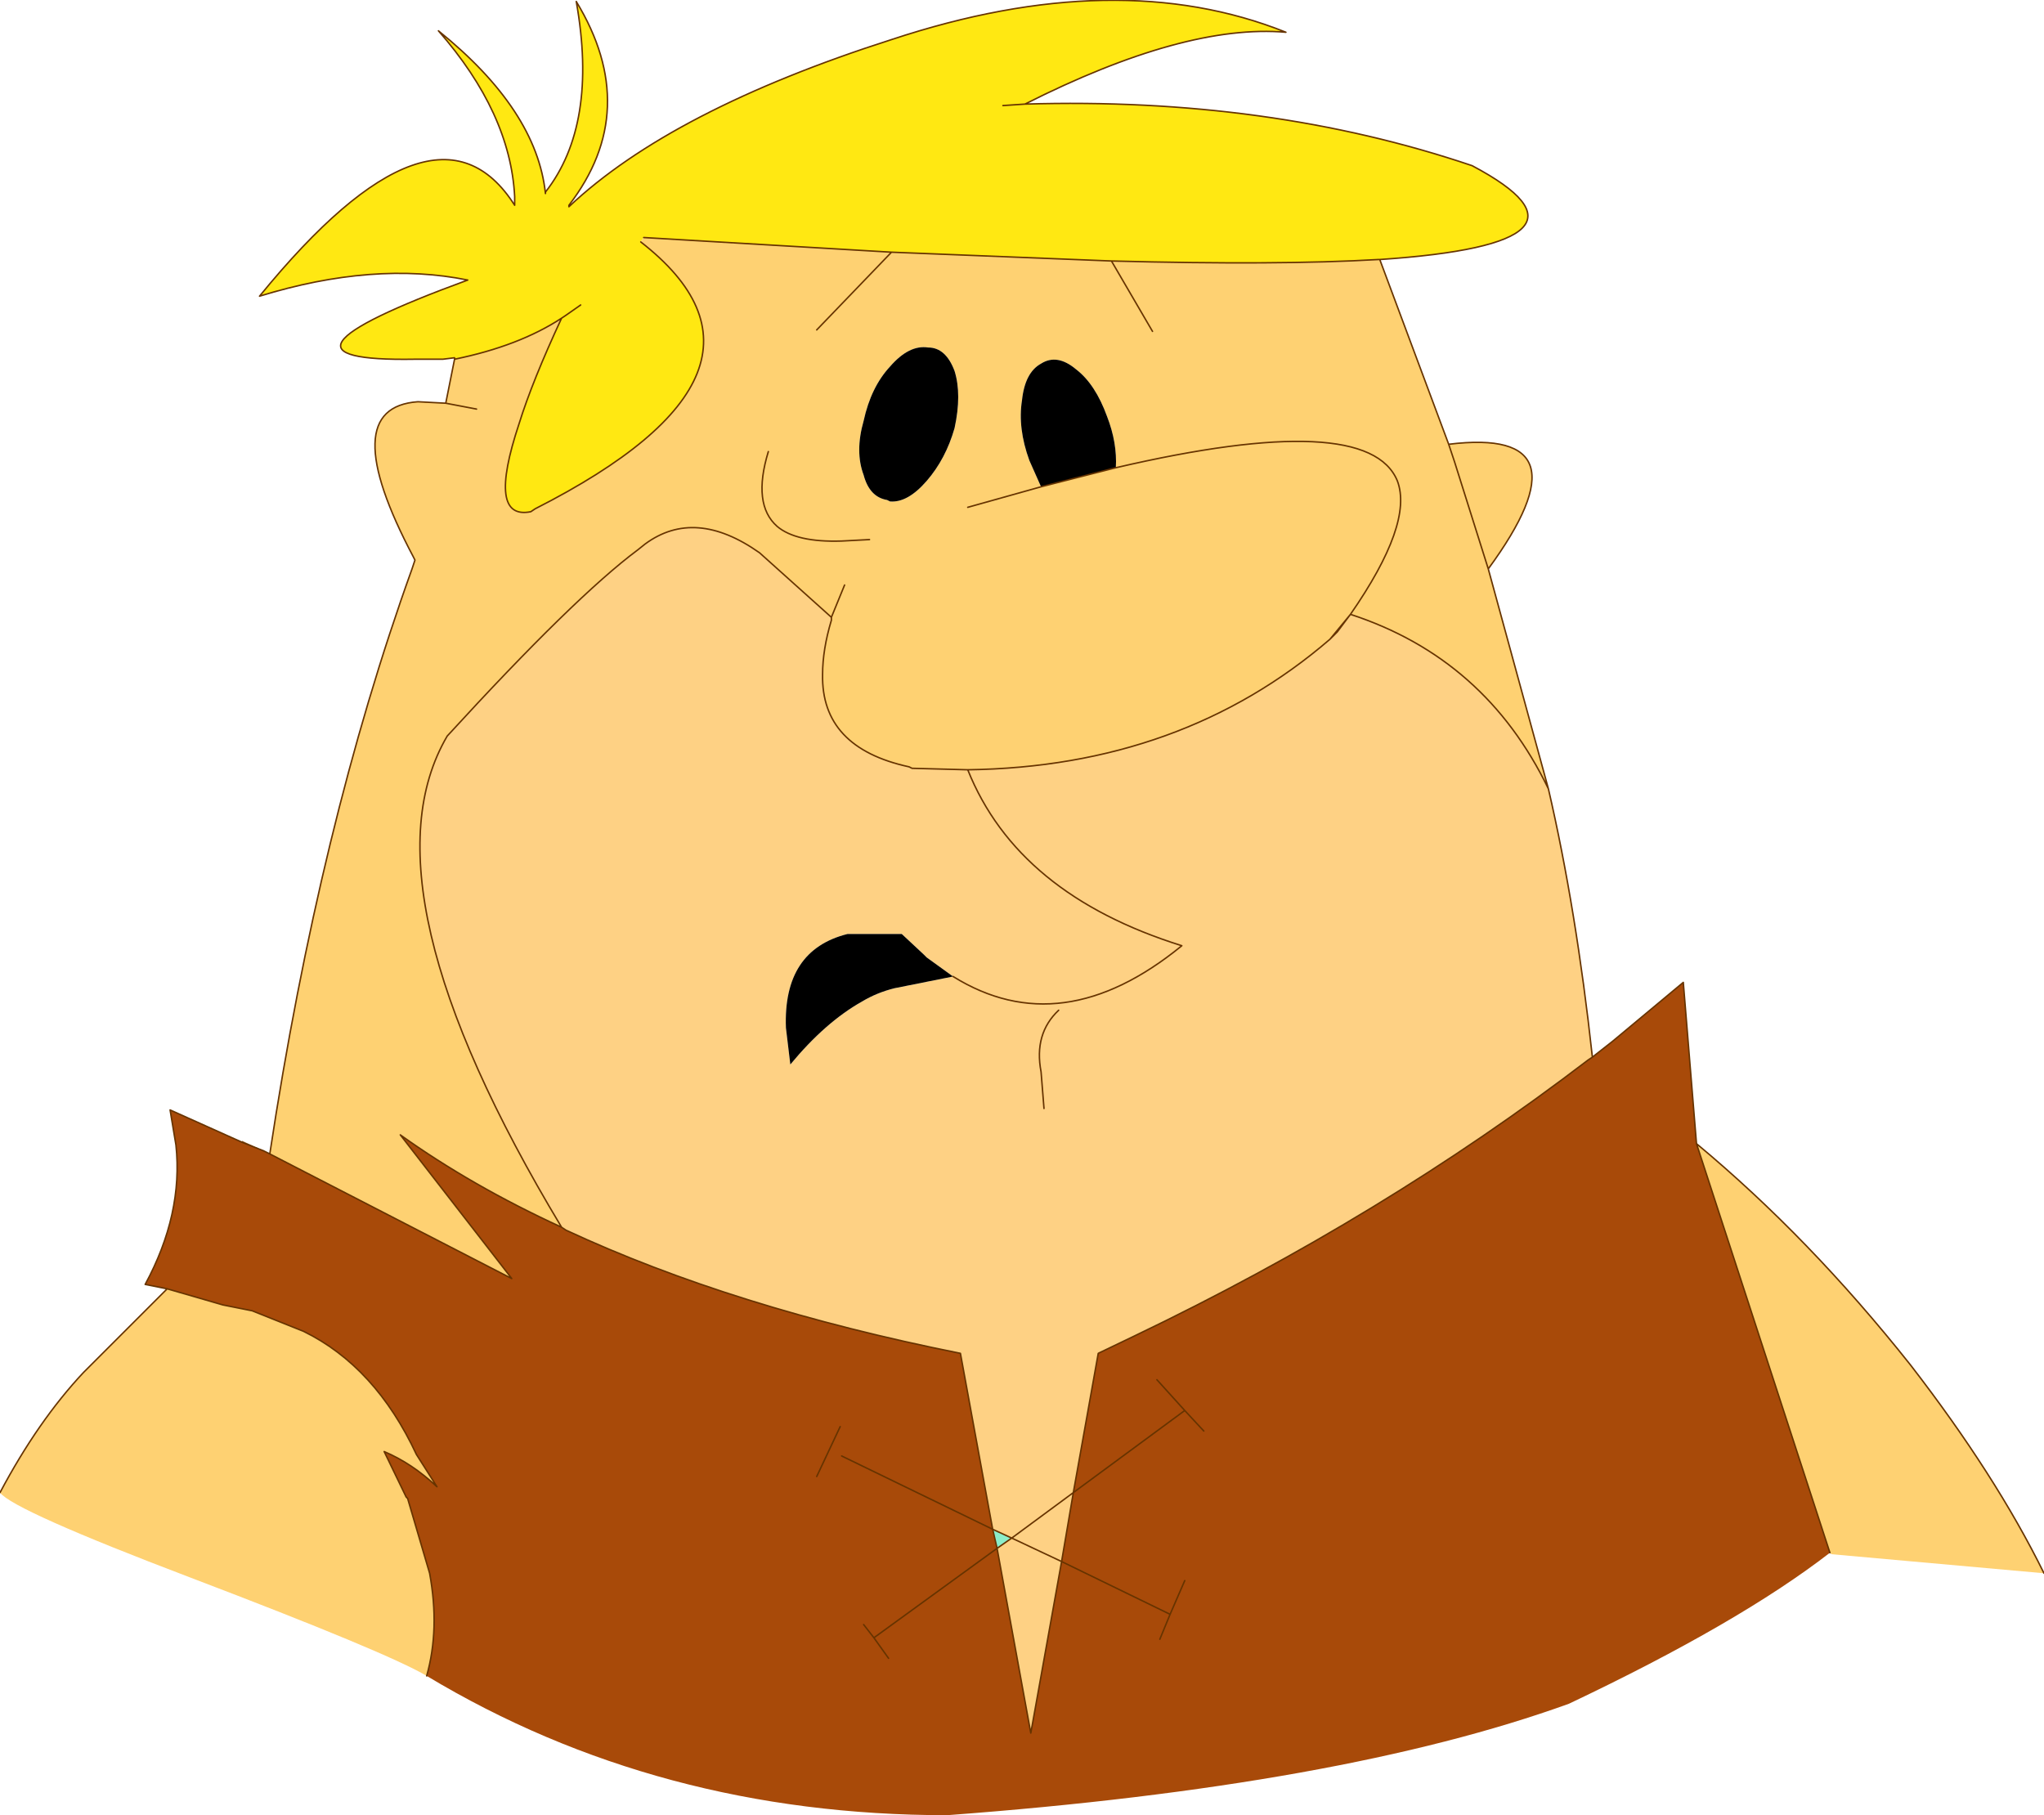
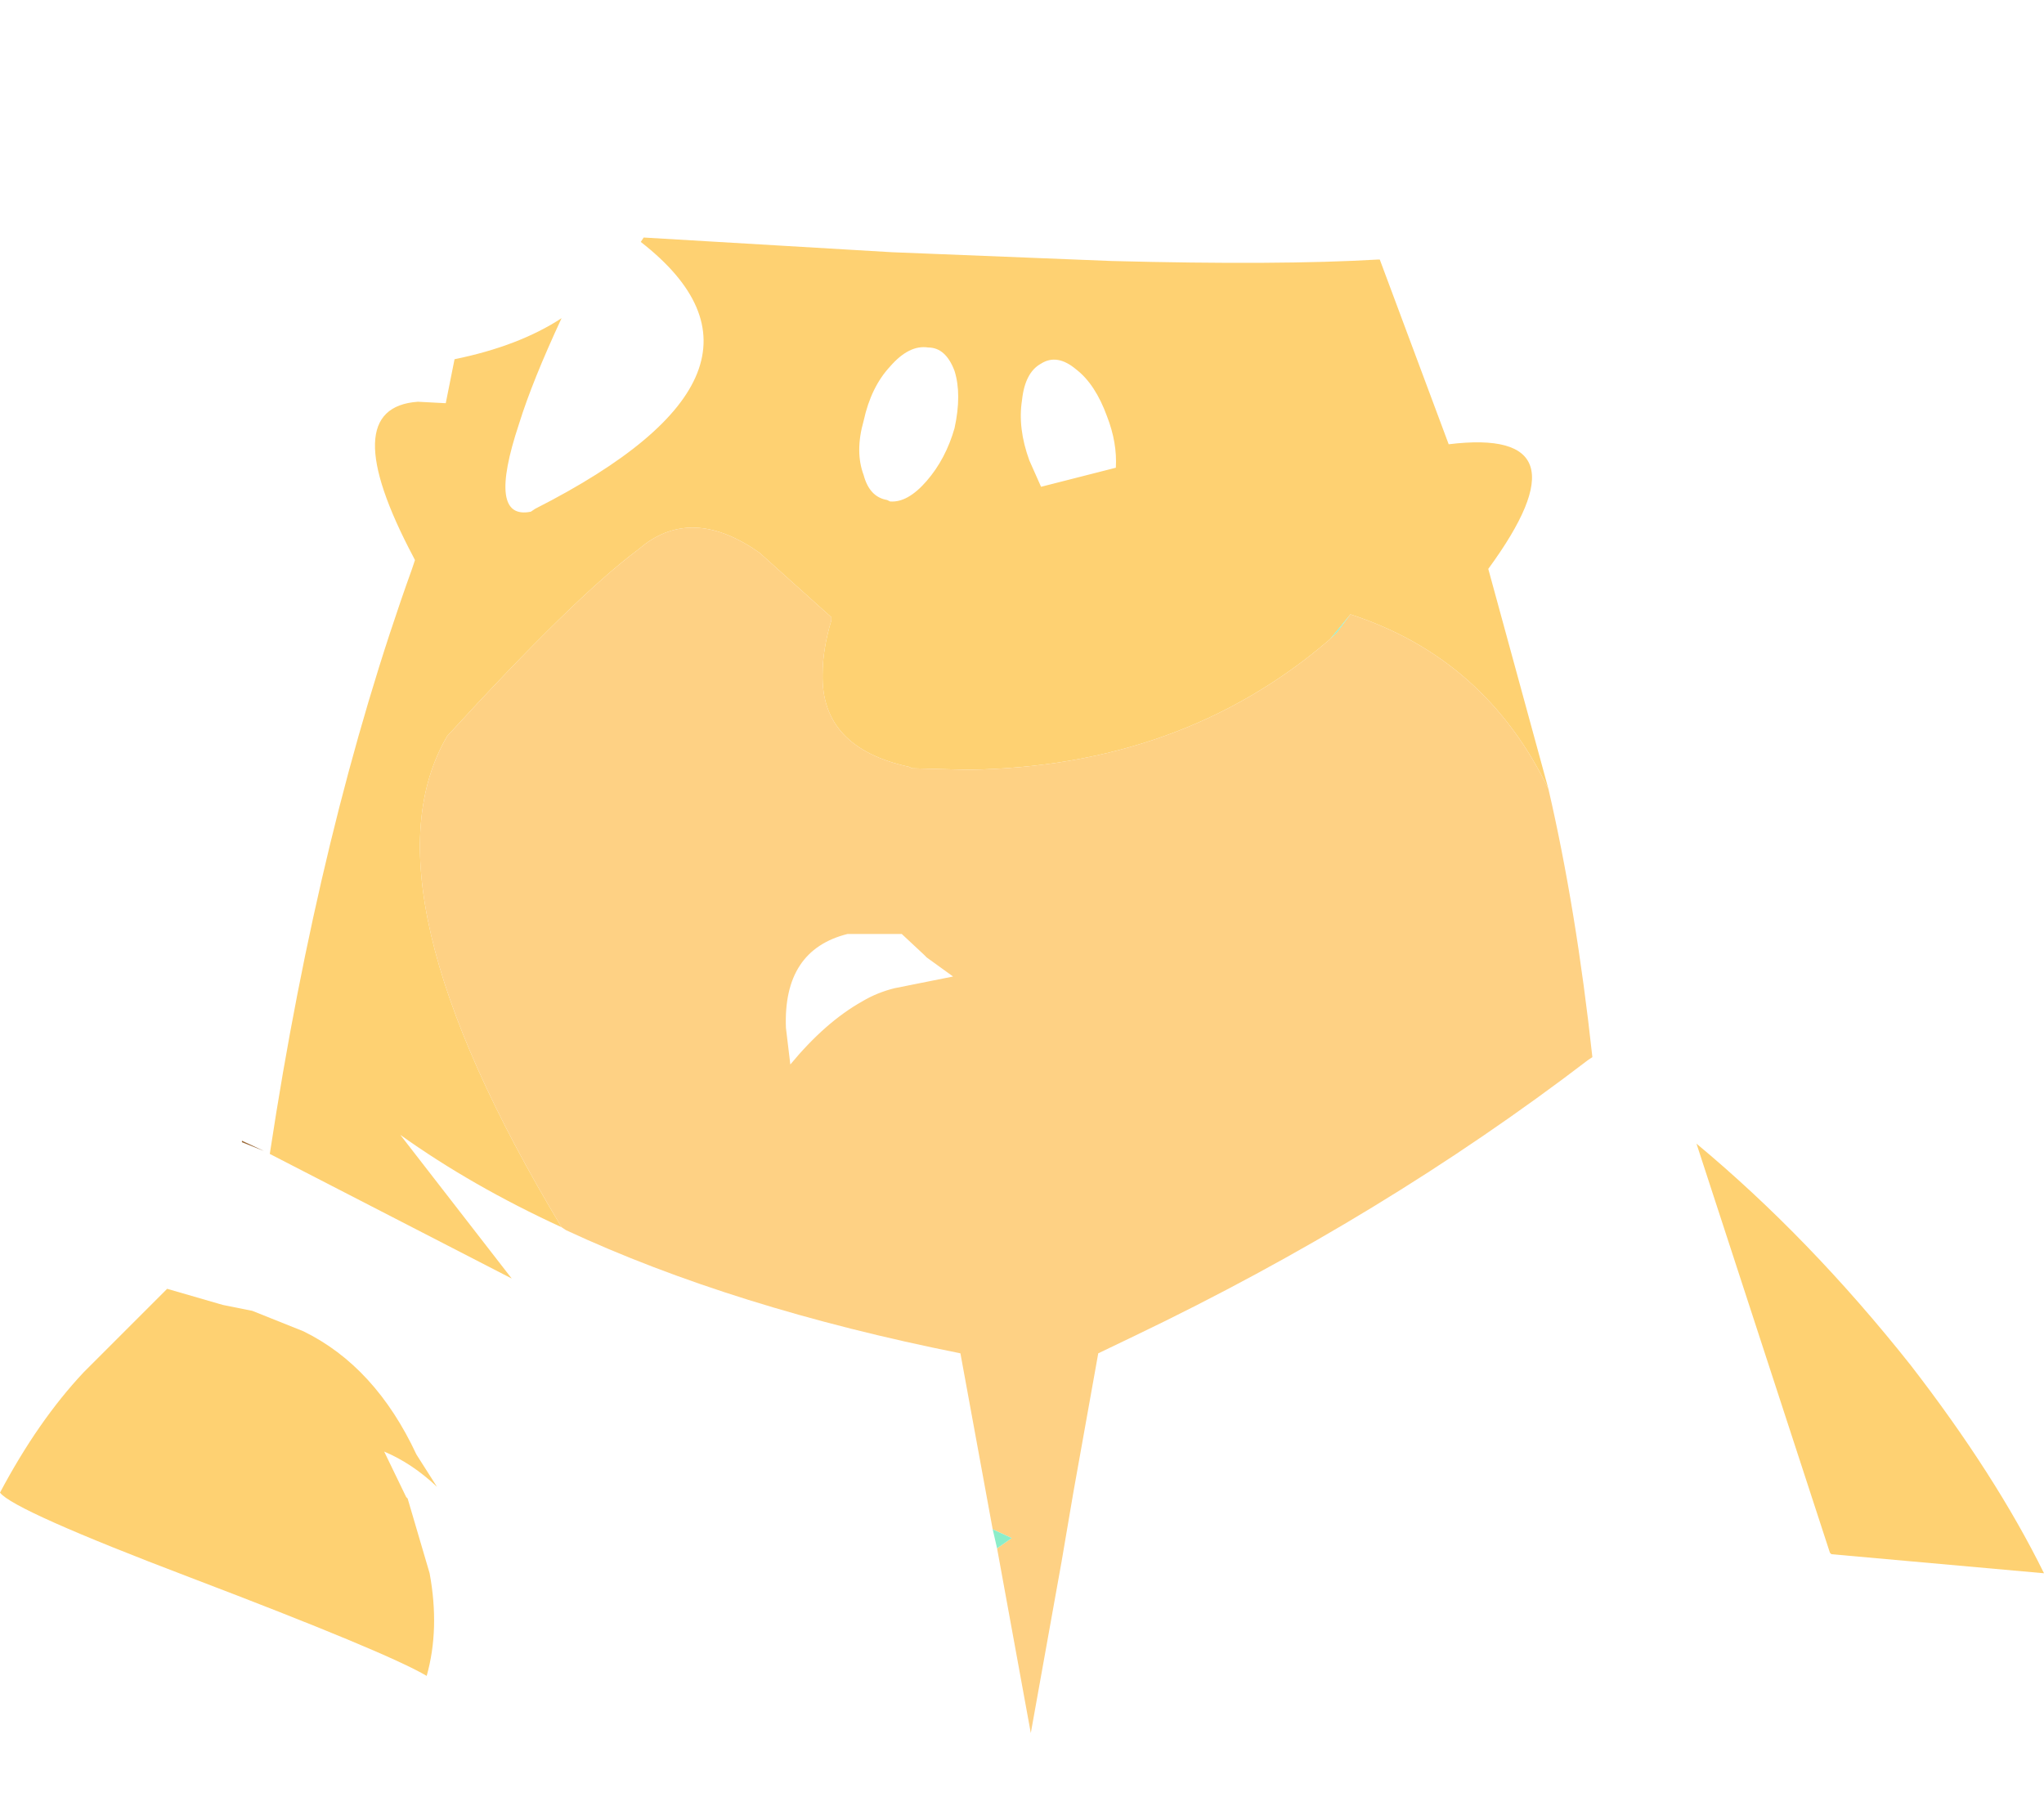
<svg xmlns="http://www.w3.org/2000/svg" height="61.9px" width="69.7px">
  <g transform="matrix(1.0, 0.0, 0.0, 1.0, 0.0, 0.0)">
-     <path d="M15.5 12.25 L15.5 12.2 15.1 12.25 14.15 12.25 Q8.3 12.35 15.95 9.55 12.75 8.9 8.85 10.1 14.85 2.75 17.55 7.0 L17.55 6.7 Q17.4 3.85 14.95 1.05 18.3 3.75 18.6 6.6 L18.6 6.55 Q20.4 4.25 19.65 0.05 21.9 3.75 19.4 7.0 L19.4 7.05 Q22.9 3.75 30.4 1.35 38.1 -1.2 43.85 1.1 40.4 0.8 34.95 3.55 43.25 3.3 50.2 5.65 55.2 8.3 47.05 8.85 L47.0 8.85 Q43.6 9.05 37.9 8.9 L30.4 8.6 21.95 8.1 21.85 8.25 Q27.5 12.65 18.25 17.35 L18.1 17.45 Q16.6 17.75 17.7 14.45 18.15 13.0 19.15 10.85 17.7 11.8 15.5 12.25 M19.8 10.4 L19.3 10.75 19.15 10.85 19.3 10.75 19.8 10.4 M34.2 3.6 L34.95 3.55 34.2 3.6" fill="#ffe812" fill-rule="evenodd" stroke="none" />
    <path d="M47.05 8.85 L49.4 15.15 Q54.3 14.55 50.75 19.4 L52.8 26.9 Q50.65 22.45 46.05 20.95 48.2 17.85 47.65 16.4 46.65 13.95 38.05 15.95 46.65 13.95 47.65 16.4 48.2 17.85 46.05 20.95 L45.35 21.8 Q40.3 26.15 33.0 26.25 L31.1 26.2 31.0 26.15 Q28.0 25.5 28.05 23.0 28.05 22.15 28.35 21.15 L28.35 21.05 25.9 18.85 Q23.7 17.3 22.0 18.55 L21.75 18.75 Q19.6 20.35 15.25 25.1 12.2 30.3 19.15 41.85 16.1 40.45 13.65 38.7 L17.45 43.6 9.2 39.35 Q10.9 28.15 14.05 19.4 L14.15 19.1 14.1 19.0 Q11.4 13.9 14.25 13.7 L15.2 13.75 15.5 12.25 Q17.7 11.8 19.15 10.85 18.15 13.0 17.7 14.45 16.6 17.75 18.1 17.45 L18.25 17.35 Q27.5 12.65 21.85 8.25 L21.95 8.1 30.4 8.6 37.9 8.9 Q43.6 9.05 47.0 8.85 L47.05 8.85 M57.85 39.0 Q61.7 42.2 65.15 46.55 68.05 50.3 69.7 53.65 L62.45 53.0 62.4 52.95 57.85 39.0 M14.55 57.15 Q13.2 56.35 6.5 53.8 0.45 51.5 0.0 50.9 1.3 48.45 2.85 46.8 L5.0 44.65 5.7 43.95 7.6 44.5 8.6 44.7 10.35 45.4 Q12.8 46.6 14.2 49.6 L14.9 50.7 Q14.05 49.9 13.1 49.5 L13.85 51.05 13.9 51.1 14.65 53.65 Q15.0 55.55 14.55 57.15 M39.3 11.3 L37.9 8.9 39.3 11.3 M35.5 16.6 L38.05 15.95 Q38.1 15.1 37.75 14.2 37.35 13.1 36.7 12.6 36.05 12.05 35.5 12.4 34.95 12.7 34.85 13.65 34.7 14.6 35.1 15.7 L35.5 16.6 33.0 17.3 35.5 16.6 M50.75 19.4 L49.6 15.75 49.4 15.15 49.6 15.75 50.75 19.4 M29.65 18.4 L28.7 18.45 Q27.15 18.5 26.5 17.95 25.65 17.2 26.2 15.4 25.65 17.2 26.5 17.95 27.15 18.5 28.7 18.45 L29.65 18.4 M27.85 11.25 L30.4 8.6 27.85 11.25 M30.35 12.5 Q29.7 13.2 29.45 14.35 29.15 15.4 29.45 16.2 29.65 16.95 30.25 17.05 L30.35 17.1 Q30.95 17.15 31.6 16.4 32.25 15.65 32.55 14.6 32.8 13.45 32.55 12.65 32.25 11.85 31.65 11.85 31.0 11.75 30.35 12.5 M28.8 19.95 L28.35 21.05 28.8 19.95 M16.25 13.95 L15.2 13.75 16.25 13.95" fill="#fed172" fill-rule="evenodd" stroke="none" />
    <path d="M52.8 26.9 Q53.75 31.0 54.3 36.05 L54.15 36.15 Q47.15 41.5 38.7 45.55 L37.45 46.15 36.6 50.9 34.5 52.45 36.6 50.9 36.2 53.25 34.5 52.45 33.85 52.15 32.75 46.15 Q25.0 44.6 19.3 41.95 L19.15 41.85 Q12.2 30.3 15.25 25.1 19.6 20.35 21.75 18.75 L22.0 18.55 Q23.7 17.3 25.9 18.85 L28.35 21.05 28.35 21.15 Q28.05 22.15 28.05 23.0 28.0 25.5 31.0 26.15 L31.1 26.2 33.0 26.25 Q40.3 26.15 45.35 21.8 L45.6 21.55 46.05 20.95 Q50.65 22.45 52.8 26.9 M32.5 33.3 Q36.2 35.6 40.3 32.25 34.7 30.5 33.0 26.25 34.7 30.5 40.3 32.25 36.2 35.6 32.5 33.3 L31.6 32.65 31.5 32.55 30.75 31.85 28.9 31.85 Q26.7 32.4 26.8 35.05 L26.95 36.3 Q28.15 34.85 29.4 34.15 29.9 33.85 30.5 33.7 L32.5 33.3 M35.6 37.8 L35.5 36.55 Q35.25 35.25 36.1 34.45 35.25 35.25 35.5 36.55 L35.6 37.8 M34.5 52.45 L36.2 53.25 35.15 59.1 34.0 52.8 34.5 52.45" fill="#fed184" fill-rule="evenodd" stroke="none" />
    <path d="M46.05 20.95 L45.6 21.55 45.35 21.8 46.05 20.95 M33.85 52.15 L34.5 52.45 34.0 52.8 33.85 52.15" fill="#8bedc9" fill-rule="evenodd" stroke="none" />
-     <path d="M54.3 36.05 L55.0 35.5 57.4 33.5 57.85 39.0 62.4 52.95 Q59.3 55.35 53.5 58.1 45.75 60.9 32.3 61.9 22.45 61.9 14.55 57.15 15.0 55.55 14.65 53.65 L13.9 51.1 13.85 51.05 13.1 49.5 Q14.05 49.9 14.9 50.7 L14.2 49.6 Q12.8 46.6 10.35 45.4 L8.6 44.7 7.6 44.5 5.7 43.95 4.95 43.8 Q6.25 41.4 6.0 39.05 L5.8 37.85 8.25 38.95 9.0 39.25 9.2 39.35 17.45 43.6 13.65 38.7 Q16.1 40.45 19.15 41.85 L19.3 41.95 Q25.0 44.6 32.75 46.15 L33.85 52.15 34.0 52.8 35.15 59.1 36.2 53.25 36.6 50.9 37.45 46.15 38.7 45.55 Q47.15 41.5 54.15 36.15 L54.3 36.05 M39.45 47.05 L40.4 48.1 36.6 50.9 40.4 48.1 39.45 47.05 M40.4 53.9 L39.9 55.05 36.2 53.25 39.9 55.05 40.4 53.9 M41.05 48.8 L40.4 48.1 41.05 48.8 M29.8 55.85 L34.0 52.8 29.8 55.85 30.3 56.55 29.8 55.85 29.45 55.4 29.8 55.85 M39.9 55.05 L39.55 55.9 39.9 55.05 M28.7 49.65 L33.85 52.15 28.7 49.65 M27.85 50.35 L28.65 48.65 27.85 50.35" fill="#a84a09" fill-rule="evenodd" stroke="none" />
-     <path d="M38.05 15.95 L35.5 16.6 35.1 15.7 Q34.7 14.6 34.85 13.65 34.95 12.7 35.5 12.4 36.05 12.05 36.7 12.6 37.35 13.1 37.75 14.2 38.1 15.1 38.05 15.95 M32.5 33.3 L30.5 33.7 Q29.9 33.85 29.4 34.15 28.15 34.85 26.95 36.3 L26.8 35.05 Q26.7 32.4 28.9 31.85 L30.75 31.85 31.5 32.55 31.6 32.65 32.5 33.3 M30.35 12.5 Q31.0 11.75 31.65 11.85 32.25 11.85 32.55 12.65 32.8 13.45 32.55 14.6 32.25 15.65 31.6 16.4 30.95 17.15 30.35 17.1 L30.25 17.05 Q29.65 16.95 29.45 16.2 29.15 15.4 29.45 14.35 29.7 13.2 30.35 12.5" fill="#000000" fill-rule="evenodd" stroke="none" />
    <path d="M8.25 38.95 L8.25 38.9 9.0 39.25 8.25 38.95" fill="#996633" fill-rule="evenodd" stroke="none" />
-     <path d="M15.5 12.25 L15.5 12.2 15.1 12.25 14.15 12.25 Q8.3 12.35 15.95 9.55 12.75 8.9 8.85 10.1 14.85 2.75 17.55 7.0 L17.55 6.7 Q17.4 3.85 14.95 1.05 18.3 3.75 18.6 6.6 L18.6 6.55 Q20.4 4.25 19.65 0.05 21.9 3.75 19.4 7.0 L19.4 7.05 Q22.9 3.75 30.4 1.35 38.1 -1.2 43.85 1.1 40.4 0.8 34.95 3.55 43.25 3.3 50.2 5.65 55.2 8.3 47.05 8.85 L49.4 15.15 Q54.3 14.55 50.75 19.4 L52.8 26.9 Q53.75 31.0 54.3 36.05 L55.0 35.5 57.4 33.5 57.85 39.0 Q61.7 42.2 65.15 46.55 68.05 50.3 69.7 53.65 M0.0 50.9 Q1.3 48.45 2.85 46.8 L5.0 44.65 5.7 43.95 4.95 43.8 Q6.25 41.4 6.0 39.05 L5.8 37.85 8.25 38.95 9.0 39.25 9.2 39.35 Q10.9 28.15 14.05 19.4 L14.15 19.1 14.1 19.0 Q11.4 13.9 14.25 13.7 L15.2 13.75 15.5 12.25 Q17.7 11.8 19.15 10.85 L19.3 10.75 19.8 10.4 M47.05 8.85 L47.0 8.85 Q43.6 9.05 37.9 8.9 L39.3 11.3 M46.05 20.95 Q48.2 17.85 47.65 16.4 46.65 13.95 38.05 15.95 L35.5 16.6 33.0 17.3 M46.05 20.95 L45.6 21.55 45.35 21.8 Q40.3 26.15 33.0 26.25 34.7 30.5 40.3 32.25 36.2 35.6 32.5 33.3 M45.35 21.8 L46.05 20.95 Q50.65 22.45 52.8 26.9 M49.4 15.15 L49.6 15.75 50.75 19.4 M54.3 36.05 L54.15 36.15 Q47.15 41.5 38.7 45.55 L37.45 46.15 36.6 50.9 40.4 48.1 39.45 47.05 M34.95 3.55 L34.2 3.6 M30.4 8.6 L27.85 11.25 M26.2 15.4 Q25.65 17.2 26.5 17.95 27.15 18.5 28.7 18.45 L29.65 18.4 M33.0 26.25 L31.1 26.2 31.0 26.15 Q28.0 25.5 28.05 23.0 28.05 22.15 28.35 21.15 L28.35 21.05 25.9 18.85 Q23.7 17.3 22.0 18.55 L21.75 18.75 Q19.6 20.35 15.25 25.1 12.2 30.3 19.15 41.85 L19.3 41.95 Q25.0 44.6 32.75 46.15 L33.85 52.15 34.5 52.45 36.6 50.9 36.2 53.25 39.9 55.05 40.4 53.9 M28.35 21.05 L28.8 19.95 M37.9 8.9 L30.4 8.6 21.95 8.1 M21.85 8.25 Q27.5 12.65 18.25 17.35 L18.1 17.45 Q16.6 17.75 17.7 14.45 18.15 13.0 19.15 10.85 M15.2 13.75 L16.25 13.95 M14.55 57.15 Q15.0 55.55 14.65 53.65 L13.9 51.1 13.85 51.05 13.1 49.5 Q14.05 49.9 14.9 50.7 L14.2 49.6 Q12.8 46.6 10.35 45.4 L8.6 44.7 7.6 44.5 5.7 43.95 M9.2 39.35 L17.45 43.6 13.65 38.7 Q16.1 40.45 19.15 41.85 M36.1 34.45 Q35.25 35.25 35.5 36.55 L35.6 37.8 M40.4 48.1 L41.05 48.8 M36.2 53.25 L34.5 52.45 34.0 52.8 35.15 59.1 36.2 53.25 M34.0 52.8 L33.85 52.15 28.7 49.65 M39.55 55.9 L39.9 55.05 M30.3 56.55 L29.8 55.85 29.45 55.4 M34.0 52.8 L29.8 55.85 M57.85 39.0 L62.4 52.95 M28.65 48.65 L27.85 50.35" fill="none" stroke="#663300" stroke-linecap="round" stroke-linejoin="round" stroke-width="0.05" />
  </g>
</svg>